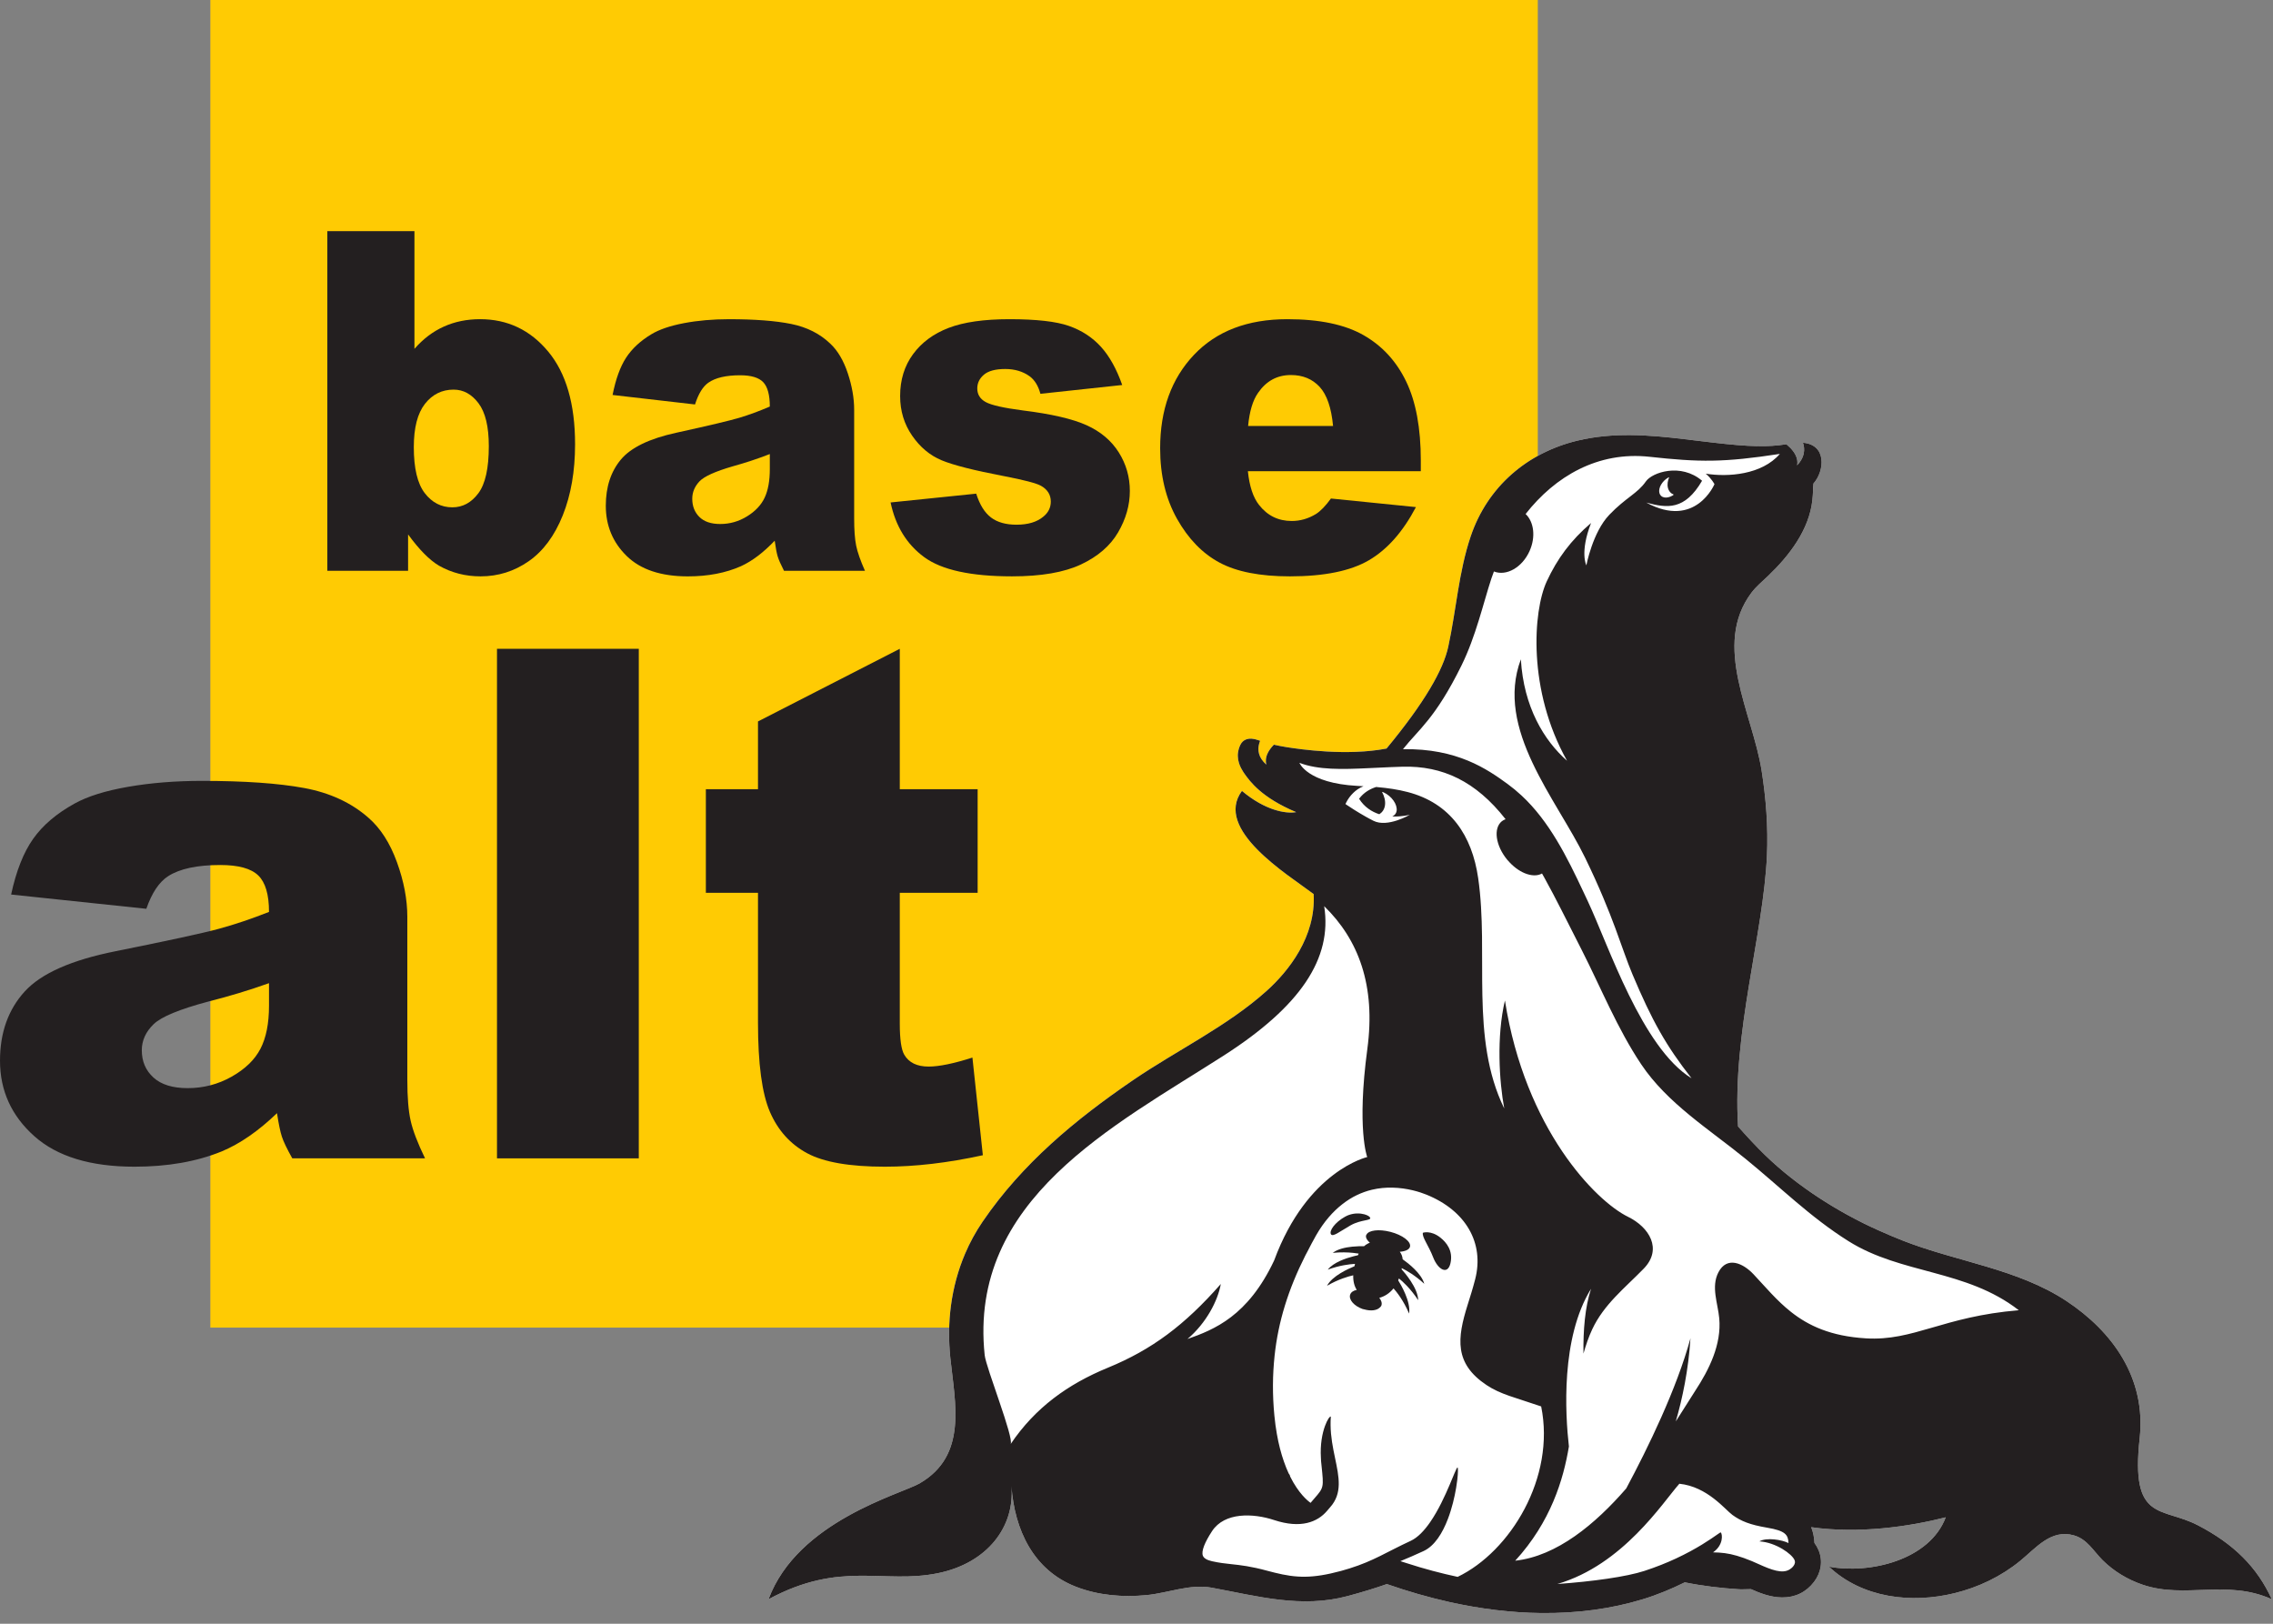
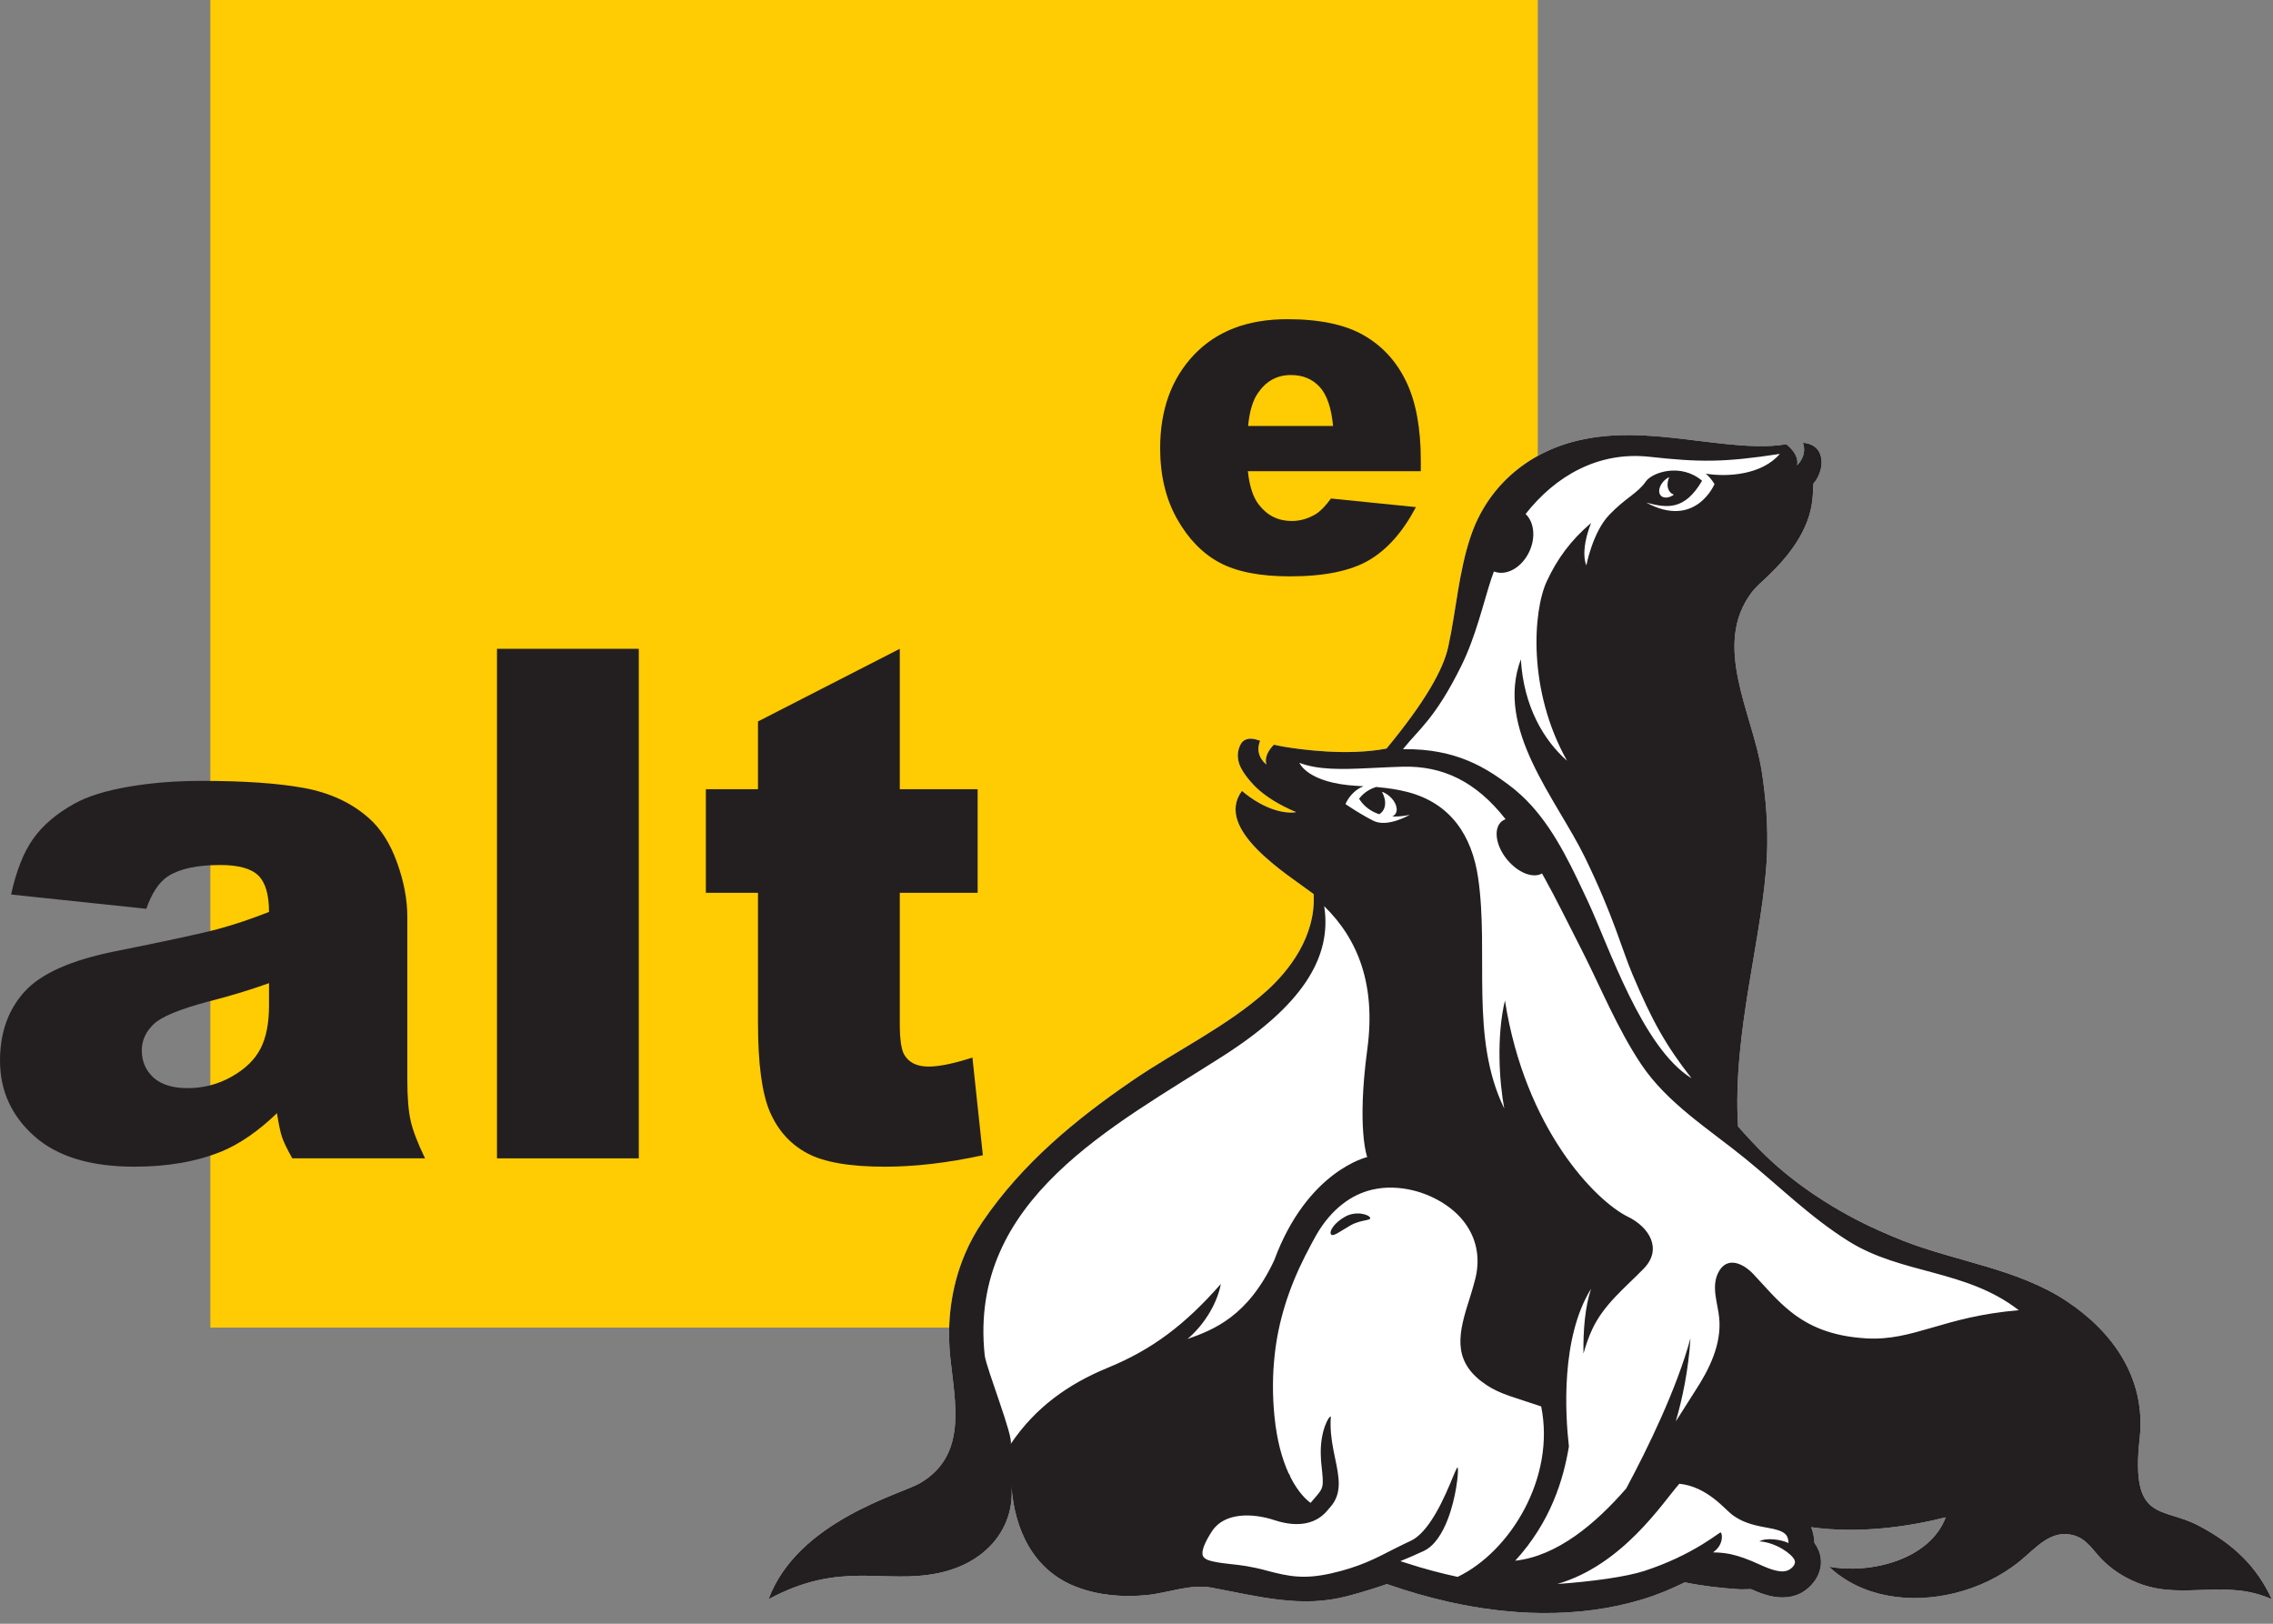
<svg xmlns="http://www.w3.org/2000/svg" xmlns:ns1="http://www.serif.com/" width="100%" height="100%" viewBox="0 0 196 140" version="1.1" xml:space="preserve" style="fill-rule:evenodd;clip-rule:evenodd;stroke-linejoin:round;stroke-miterlimit:2;">
  <rect x="0" y="0" width="196" height="140" fill="#808080" stroke="none" />
  <g id="Layer-1" ns1:id="Layer 1">
    <rect x="18.138" y="0" width="114.466" height="114.467" style="fill:#ffcb03;" />
    <path d="M189.513,131.504c-3.119,-1.617 -5.807,-0.242 -5.009,-7.496c0.571,-5.198 -2.357,-9.217 -6.32,-11.838c-4.197,-2.777 -9.473,-3.389 -14.09,-5.198c-0.746,-0.293 -1.485,-0.611 -2.221,-0.943c-3.403,-1.531 -6.961,-3.804 -9.646,-6.412c-0.017,-0.016 -0.034,-0.031 -0.051,-0.047c-0.795,-0.776 -1.552,-1.596 -2.303,-2.443c-0.51,-8.106 2.182,-16.522 2.491,-23.373c0.11,-2.436 -0.081,-4.924 -0.463,-7.33c-0.784,-4.933 -4.286,-10.781 -0.869,-15.325c0.397,-0.529 0.845,-0.886 1.438,-1.452c1.813,-1.732 3.529,-3.952 3.811,-6.519c0.066,-0.599 0.057,-1.087 0.092,-1.438c0.487,-0.547 0.776,-1.386 0.686,-2.107c-0.046,-0.361 -0.186,-0.693 -0.443,-0.945c-0.258,-0.252 -0.633,-0.424 -1.148,-0.464c0.048,0.141 0.082,0.29 0.095,0.445c0.014,0.154 0.006,0.314 -0.027,0.478c-0.051,0.246 -0.161,0.502 -0.353,0.762c-0.063,0.087 -0.136,0.174 -0.218,0.261c0.017,-0.091 0.024,-0.18 0.023,-0.267c-0.002,-0.088 -0.012,-0.173 -0.03,-0.257c-0.054,-0.252 -0.178,-0.488 -0.341,-0.704c-0.157,-0.208 -0.351,-0.397 -0.554,-0.567c-0.008,-0.007 -0.016,-0.015 -0.025,-0.023c-0.805,0.132 -1.612,0.179 -2.509,0.164c-0.539,-0.01 -1.11,-0.043 -1.734,-0.094c-1.245,-0.103 -2.698,-0.282 -4.509,-0.503c-3.082,-0.376 -6.217,-0.612 -9.266,0.122c-4.326,1.042 -7.752,3.97 -9.198,8.244c-1.047,3.095 -1.249,6.37 -1.943,9.545c-0.424,1.943 -1.985,4.732 -5.319,8.76c-3.416,0.66 -7.457,0.062 -8.597,-0.117c-0.38,-0.06 -0.755,-0.131 -1.118,-0.215c-0.115,0.119 -0.224,0.246 -0.321,0.38c-0.193,0.268 -0.335,0.563 -0.366,0.871c-0.015,0.154 -0.003,0.311 0.044,0.47c-0.705,-0.613 -0.776,-1.269 -0.621,-1.827c0.022,-0.079 0.048,-0.157 0.079,-0.232c-0.041,-0.014 -0.085,-0.026 -0.126,-0.041c-0.437,-0.157 -0.78,-0.175 -1.042,-0.09c-0.262,0.085 -0.443,0.272 -0.556,0.523c-0.049,0.109 -0.088,0.216 -0.118,0.323c-0.03,0.106 -0.052,0.212 -0.065,0.316c-0.025,0.208 -0.018,0.412 0.017,0.611c0.017,0.099 0.041,0.197 0.071,0.293c0.045,0.145 0.108,0.285 0.178,0.423c0.053,0.104 0.111,0.207 0.176,0.308c0.036,0.057 0.073,0.112 0.113,0.167c0.481,0.674 1.461,2.059 4.462,3.321c-0.876,0.155 -2.668,-0.137 -4.678,-1.83c-2.448,3.318 3.927,7.193 6.186,8.892c0.199,3.676 -2.157,6.641 -4.054,8.347c-3.395,3.054 -7.79,5.147 -11.551,7.719c-4.972,3.402 -9.521,7.17 -12.941,12.18c-0.604,0.885 -1.106,1.811 -1.514,2.766c-1.221,2.864 -1.587,5.982 -1.271,8.989c0.413,3.924 1.492,8.402 -2.637,10.805c-1.611,0.937 -10.541,3.245 -13.041,9.995c6.25,-3.375 9.905,-1.278 14.625,-2.25c4.25,-0.875 6.625,-4 6.324,-7.5c0.265,3.749 1.874,7.236 5.558,8.671c1.935,0.753 4.057,0.921 6.111,0.72c1.851,-0.181 3.732,-0.982 5.606,-0.636c3.975,0.736 7.728,1.793 11.725,0.719c1.259,-0.338 2.344,-0.669 3.372,-1.031c1.815,0.633 3.618,1.151 5.367,1.542c2.716,0.606 5.384,0.928 7.932,0.956c3.112,0.034 6.051,-0.363 8.736,-1.18c1.29,-0.392 2.501,-0.898 3.652,-1.468c1.549,0.315 3.124,0.501 4.701,0.597c0.047,0.003 0.111,0.005 0.19,0.006c0.195,0.002 0.484,-0.004 0.818,-0.018c0.741,0.331 1.673,0.705 2.67,0.716c1.139,0.013 2.098,-0.455 2.776,-1.352c0.617,-0.82 0.757,-1.809 0.388,-2.71c-0.091,-0.221 -0.21,-0.434 -0.359,-0.637c-0.024,-0.472 -0.109,-0.928 -0.281,-1.356c4.115,0.579 8.404,-0.04 11.601,-0.852c-1.387,3.688 -6.575,4.917 -10.074,4.251c2.879,2.715 7.107,3.202 10.828,2.29c2.069,-0.507 4.027,-1.445 5.677,-2.795c1.349,-1.105 2.65,-2.75 4.614,-2.191c1.159,0.329 1.68,1.342 2.478,2.136c0.975,0.971 2.164,1.68 3.465,2.122c3.655,1.243 7.25,-0.5 11.125,1.251c-1.25,-2.751 -3.262,-4.767 -6.381,-6.384" style="fill:#fff;fill-rule:nonzero;" />
-     <path d="M124.204,106.707c-0.833,-0.661 -1.51,-0.417 -1.51,-0.417c-0.085,0.382 0.483,1.069 0.889,2.122c0.406,1.052 1.254,1.562 1.493,0.493c0.238,-1.068 -0.352,-1.785 -0.872,-2.198" style="fill:#231f20;fill-rule:nonzero;" />
    <path d="M116.4,105.684c0.023,-0.013 0.044,-0.026 0.068,-0.039c0.452,-0.255 0.905,-0.351 1.228,-0.419c0.329,-0.069 0.524,-0.107 0.444,-0.25c-0.059,-0.104 -0.243,-0.211 -0.496,-0.279c-0.356,-0.097 -0.85,-0.115 -1.335,0.059c-0.106,0.039 -0.212,0.083 -0.316,0.142c-0.912,0.512 -1.387,1.231 -1.229,1.513c0.155,0.275 0.762,-0.227 1.636,-0.727" style="fill:#231f20;fill-rule:nonzero;" />
-     <path d="M120.952,108.576c-0.02,-0.228 -0.091,-0.445 -0.247,-0.648c0.472,-0.034 0.813,-0.182 0.878,-0.434c0.113,-0.439 -0.643,-1.014 -1.688,-1.283c-0.996,-0.257 -1.887,-0.142 -2.068,0.249c-0.01,0.019 -0.026,0.036 -0.031,0.057c-0.028,0.111 0.005,0.23 0.079,0.35c0.058,0.094 0.139,0.189 0.248,0.282c-0.005,0.002 -0.01,0.003 -0.015,0.005c-0.066,0.02 -0.125,0.053 -0.185,0.085c-0.108,0.058 -0.21,0.126 -0.301,0.211c-0.253,-0.006 -0.619,-0.002 -1.013,0.038c-0.6,0.061 -1.263,0.205 -1.687,0.536c0.699,-0.072 1.299,-0.048 1.759,-0.001c0.181,0.019 0.346,0.041 0.478,0.063c-0.022,0.045 -0.041,0.093 -0.061,0.139c-0.097,0.021 -0.23,0.052 -0.375,0.089c-0.672,0.174 -1.745,0.532 -2.228,1.154c1.02,-0.372 1.879,-0.47 2.327,-0.495c0.006,-0 0.016,-0.001 0.021,-0.002c-0.004,0.017 -0.008,0.034 -0.012,0.051c-0.014,0.053 -0.028,0.105 -0.039,0.156c-0.508,0.204 -1.911,0.828 -2.363,1.682c0.984,-0.568 1.841,-0.809 2.26,-0.903c-0.017,0.521 0.099,0.939 0.303,1.257c-0.282,0.058 -0.493,0.195 -0.566,0.404c-0.15,0.428 0.331,0.986 1.074,1.247c0.046,0.016 0.09,0.017 0.136,0.03c0.568,0.163 1.087,0.096 1.339,-0.155c0.055,-0.055 0.117,-0.107 0.142,-0.179c0.072,-0.206 -0.004,-0.442 -0.183,-0.66c0.453,-0.117 0.888,-0.392 1.23,-0.815c0.242,0.271 0.85,1.015 1.342,2.17c0.163,-1.032 -0.722,-2.516 -0.939,-2.86c0.022,-0.054 0.041,-0.112 0.061,-0.169c0.31,0.251 1.009,0.873 1.661,1.876c-0.018,-1.065 -1.189,-2.401 -1.432,-2.667c0.008,-0.031 0.015,-0.063 0.022,-0.094c0.409,0.201 1.152,0.624 1.936,1.349c-0.24,-0.89 -1.369,-1.766 -1.863,-2.115" style="fill:#231f20;fill-rule:nonzero;" />
    <path d="M160.888,115.393c-3.027,-0.183 -4.95,-1.092 -6.454,-2.282c-1.233,-0.974 -2.187,-2.136 -3.231,-3.245c-0.894,-0.95 -2.285,-1.591 -3.025,-0.166c-0.649,1.249 -0.046,2.671 0.072,3.966c0.206,2.257 -0.873,4.427 -2.079,6.262c-0.364,0.555 -0.932,1.491 -1.668,2.626c0.576,-1.981 1.086,-4.407 1.267,-7.167c-1.203,4.387 -3.647,9.413 -5.542,12.951c-2.665,3.067 -5.975,5.834 -9.571,6.227c3.069,-3.354 4.156,-6.998 4.63,-9.85c-0.315,-2.767 -0.716,-9.354 1.909,-13.596c-0.522,1.575 -0.683,3.582 -0.655,5.59c0.205,-0.716 0.44,-1.423 0.758,-2.099c1.014,-2.16 2.808,-3.552 4.437,-5.225c1.642,-1.687 0.482,-3.576 -1.353,-4.472c-2.767,-1.351 -8.863,-7.526 -10.613,-18.651c-0.736,3.118 -0.491,6.99 -0.058,9.315c-2.979,-6.093 -1.303,-13.325 -2.249,-19.866c-0.53,-3.671 -2.383,-6.461 -6.089,-7.423c-0.842,-0.219 -1.708,-0.344 -2.574,-0.42c-0.046,-0.004 -0.087,-0.011 -0.133,-0.015c-0.504,0.161 -1.056,0.454 -1.473,1.016c0.229,0.361 0.499,0.638 0.792,0.853c0.301,0.222 0.625,0.376 0.952,0.481c0.251,-0.157 0.434,-0.409 0.487,-0.761c0.057,-0.381 -0.051,-0.793 -0.256,-1.167c0.044,0.016 0.083,0.017 0.127,0.037c0.71,0.325 1.218,1.044 1.134,1.606c-0.035,0.231 -0.18,0.381 -0.368,0.477c0.847,0.036 1.513,-0.148 1.513,-0.148c-0,0 -1.919,1.133 -3.138,0.524c-0.23,-0.114 -0.457,-0.238 -0.677,-0.362c-0.727,-0.408 -1.35,-0.819 -1.606,-0.992c-0.078,-0.053 -0.133,-0.091 -0.133,-0.091c-0,0 0.2,-0.511 0.686,-0.976c0.218,-0.209 0.489,-0.409 0.836,-0.548c0.012,-0.005 0.026,-0.008 0.038,-0.013c-0.05,-0.001 -0.095,-0.007 -0.147,-0.008c-0.142,-0.005 -0.27,-0.015 -0.405,-0.023c-4.309,-0.236 -4.981,-1.987 -4.981,-1.987c1.623,0.62 3.683,0.569 5.988,0.457c0.618,-0.03 1.251,-0.061 1.901,-0.088c0.343,-0.014 0.687,-0.028 1.037,-0.036c3.395,-0.082 6.282,1.241 8.852,4.528c-0.118,0.042 -0.228,0.098 -0.325,0.177c-0.745,0.611 -0.538,2.095 0.462,3.313c0.021,0.027 0.045,0.048 0.067,0.073c0.437,0.51 0.943,0.882 1.437,1.089c0.559,0.233 1.1,0.258 1.501,0.028c0.074,0.131 0.148,0.265 0.222,0.398c0.946,1.704 1.881,3.602 3.19,6.174c1.68,3.303 3.07,6.781 5.136,9.873c2.252,3.369 5.855,5.598 8.987,8.145c3.001,2.439 5.581,5.033 8.892,7.11c4.599,2.886 10.12,2.412 14.685,5.956c-6.56,0.544 -9.056,2.675 -13.192,2.425m-6.245,19.637c-0.096,0.127 -0.207,0.216 -0.323,0.288c-0.638,0.395 -1.573,0.039 -2.701,-0.473c-0.194,-0.089 -0.38,-0.172 -0.551,-0.243c-0.499,-0.207 -0.916,-0.354 -1.295,-0.464c-0.754,-0.22 -1.346,-0.282 -2.057,-0.293c0.457,-0.315 0.661,-0.711 0.732,-1.046c0.07,-0.328 0.012,-0.597 -0.065,-0.675c-0.016,-0.016 -0.129,0.061 -0.329,0.201c-0.534,0.372 -1.719,1.206 -3.548,2.056c-0.785,0.365 -1.689,0.73 -2.71,1.064c-1.536,0.502 -4.464,0.913 -7.504,1.128c5.663,-1.655 9.089,-7.028 10.519,-8.644c2.417,0.25 3.94,2.228 4.576,2.69c0.736,0.533 1.505,0.847 3.002,1.1c1.57,0.266 1.802,0.608 1.835,1.324c-0.561,-0.283 -1.888,-0.506 -2.513,-0.146c1.432,0.092 2.82,1.093 3.034,1.617c0.047,0.114 0.078,0.277 -0.102,0.516m-28.951,0.928c-1.41,-0.301 -2.88,-0.687 -4.419,-1.189c-0.175,-0.057 -0.344,-0.106 -0.52,-0.165c0.646,-0.263 1.301,-0.547 2.002,-0.871c0.953,-0.44 1.63,-1.546 2.095,-2.761c0.35,-0.914 0.577,-1.884 0.712,-2.688c0.042,-0.249 0.075,-0.482 0.1,-0.691c0.075,-0.644 0.075,-1.071 0.016,-1.066c-0.042,0.005 -0.134,0.202 -0.269,0.523c-0.108,0.255 -0.246,0.593 -0.407,0.973c-0.407,0.959 -0.977,2.2 -1.676,3.213c-0.501,0.725 -1.065,1.332 -1.685,1.619c-2.097,0.97 -3.177,1.723 -5.274,2.377c-0.233,0.072 -0.469,0.145 -0.73,0.215c-2.49,0.67 -3.853,0.614 -5.749,0.142c-0.036,-0.009 -0.074,-0.019 -0.11,-0.029c-0.154,-0.039 -0.303,-0.075 -0.465,-0.119c-0.728,-0.2 -1.314,-0.323 -1.817,-0.407c-0.5,-0.083 -0.917,-0.128 -1.309,-0.17c-0.533,-0.057 -1.037,-0.111 -1.671,-0.253c-0.437,-0.097 -0.703,-0.255 -0.79,-0.47c-0.08,-0.196 -0.039,-0.49 0.107,-0.868c0.135,-0.345 0.357,-0.76 0.679,-1.253c1.082,-1.658 3.56,-1.554 5.356,-0.96c2.297,0.759 3.741,0.178 4.566,-0.795c0.083,-0.098 0.167,-0.201 0.259,-0.303c1.08,-1.204 0.771,-2.61 0.424,-4.273c-0.182,-0.867 -0.37,-1.804 -0.381,-2.82c-0.002,-0.24 0.002,-0.483 0.022,-0.731c-0.089,-0.038 -0.307,0.272 -0.505,0.812c-0.232,0.633 -0.424,1.595 -0.35,2.754c0.006,0.098 0.003,0.19 0.014,0.291l0.042,0.405c0.191,1.829 0.195,1.864 -0.602,2.774c-0.094,0.107 -0.182,0.212 -0.269,0.314c-0.026,0.031 -0.051,0.06 -0.076,0.09c-0.275,-0.194 -1.042,-0.828 -1.761,-2.269c-0.007,-0.057 -0.024,-0.113 -0.056,-0.164c-0.023,-0.035 -0.049,-0.068 -0.072,-0.103c-0.145,-0.312 -0.285,-0.662 -0.418,-1.045c-0.234,-0.672 -0.444,-1.456 -0.604,-2.374c-0.086,-0.486 -0.157,-1.008 -0.211,-1.569c-0.175,-1.803 -0.159,-3.506 0.019,-5.173c0.31,-2.905 1.167,-5.694 2.654,-8.64c0.055,-0.11 0.121,-0.223 0.178,-0.333c0.237,-0.459 0.471,-0.916 0.739,-1.385c0.689,-1.204 1.461,-2.063 2.26,-2.689c0.414,-0.324 0.834,-0.587 1.255,-0.789c0.436,-0.208 0.872,-0.362 1.3,-0.464c0.612,-0.146 1.207,-0.195 1.764,-0.183c1.303,0.026 2.389,0.38 2.945,0.605c3.395,1.375 5.005,4.171 4.2,7.297c-0.199,0.774 -0.426,1.493 -0.646,2.189c-0.916,2.905 -1.165,5.073 1.628,6.933c1.212,0.806 2.452,1.063 4.709,1.84c1.25,6.125 -2.66,12.516 -7.203,14.696m-30.16,-18.033c-3.459,1.421 -6.272,3.449 -8.387,6.587c0.324,-0.481 -2.122,-6.599 -2.235,-7.668c-1.422,-13.435 11.135,-19.754 20.61,-25.832c6.625,-4.25 9.375,-8.375 8.665,-12.882c2.96,2.882 4.458,6.836 3.721,12.313c-0.928,6.902 -0.011,9.319 -0.011,9.319c-0,0 -5.167,1.167 -8.027,8.919c-2.259,4.793 -5.161,5.956 -7.473,6.769c1.625,-1.375 2.625,-3.313 2.876,-4.744c-3.126,3.556 -5.943,5.66 -9.739,7.219m48.294,-75.864c0.076,0.298 0.264,0.494 0.504,0.584c-0.035,0.025 -0.063,0.058 -0.101,0.08c-0.521,0.303 -1.03,0.204 -1.138,-0.221c-0.108,-0.426 0.227,-1.017 0.748,-1.321c0.032,-0.019 0.062,-0.022 0.095,-0.038c-0.129,0.303 -0.181,0.628 -0.108,0.916m-17.806,15.326c1.247,-2.529 1.882,-5.374 2.579,-7.497c0.068,-0.208 0.148,-0.412 0.223,-0.618c1.076,0.424 2.436,-0.343 3.073,-1.76c0.548,-1.222 0.376,-2.522 -0.341,-3.195c2.551,-3.254 6.237,-5.421 10.688,-4.933c4.305,0.472 6.365,0.5 11.235,-0.249c-1.551,1.803 -4.481,2.013 -6.391,1.704c0.513,0.432 0.753,0.907 0.753,0.907c-0,0 -1.632,3.891 -5.879,1.587c1.81,0.492 3.318,0.672 4.81,-1.883c-1.821,-1.556 -4.3,-0.732 -4.847,0.06c-0.721,1.043 -1.716,1.377 -3.153,2.877c-1.438,1.5 -1.977,4.358 -1.977,4.358c-0,0 -0.586,-1.108 0.406,-3.653c-1.742,1.483 -2.922,3.086 -3.823,5.036c-1.182,2.559 -1.669,9.384 1.753,15.467c-1.984,-1.75 -3.742,-4.636 -3.984,-8.75c-2.258,6.031 3.075,12.039 5.537,17.103c2.463,5.064 3.144,7.829 4.088,10.064c1.686,3.992 2.875,6.125 5.095,8.96c-4.283,-2.647 -7.144,-11.426 -8.948,-15.269c-0.127,-0.27 -0.255,-0.543 -0.385,-0.819c-1.382,-2.942 -2.915,-6.059 -5.334,-8.3c-0.386,-0.357 -0.784,-0.686 -1.195,-0.987c-1.754,-1.28 -4.358,-3.085 -9.025,-3.002c1.354,-1.708 2.792,-2.645 5.042,-7.208m63.494,74.117c-3.12,-1.617 -5.807,-0.242 -5.01,-7.496c0.572,-5.198 -2.356,-9.217 -6.319,-11.838c-4.198,-2.777 -9.473,-3.389 -14.09,-5.199c-0.746,-0.292 -1.485,-0.611 -2.222,-0.942c-3.403,-1.531 -6.961,-3.804 -9.645,-6.412c-0.017,-0.016 -0.034,-0.031 -0.051,-0.047c-0.795,-0.776 -1.552,-1.596 -2.303,-2.444c-0.51,-8.105 2.182,-16.521 2.491,-23.372c0.11,-2.436 -0.081,-4.924 -0.463,-7.33c-0.784,-4.933 -4.286,-10.781 -0.87,-15.325c0.398,-0.529 0.846,-0.886 1.439,-1.452c1.812,-1.732 3.528,-3.952 3.81,-6.519c0.066,-0.599 0.058,-1.087 0.093,-1.438c0.487,-0.547 0.776,-1.386 0.685,-2.107c-0.045,-0.362 -0.185,-0.693 -0.442,-0.945c-0.258,-0.252 -0.633,-0.424 -1.148,-0.465c0.048,0.142 0.082,0.291 0.095,0.446c0.013,0.154 0.006,0.314 -0.028,0.478c-0.05,0.246 -0.161,0.502 -0.352,0.762c-0.064,0.086 -0.136,0.174 -0.219,0.261c0.018,-0.091 0.025,-0.18 0.024,-0.267c-0.002,-0.088 -0.012,-0.174 -0.03,-0.257c-0.055,-0.252 -0.178,-0.488 -0.342,-0.705c-0.156,-0.207 -0.35,-0.396 -0.553,-0.566c-0.009,-0.008 -0.017,-0.015 -0.026,-0.023c-0.804,0.131 -1.611,0.179 -2.508,0.163c-0.539,-0.009 -1.111,-0.042 -1.734,-0.093c-1.246,-0.103 -2.698,-0.282 -4.51,-0.503c-3.081,-0.376 -6.216,-0.613 -9.265,0.122c-4.327,1.042 -7.752,3.97 -9.198,8.244c-1.047,3.094 -1.249,6.37 -1.943,9.545c-0.425,1.943 -1.985,4.732 -5.319,8.76c-3.416,0.66 -7.457,0.061 -8.597,-0.117c-0.381,-0.06 -0.755,-0.132 -1.118,-0.215c-0.115,0.119 -0.225,0.246 -0.321,0.38c-0.194,0.268 -0.335,0.563 -0.366,0.871c-0.016,0.154 -0.003,0.311 0.044,0.47c-0.706,-0.613 -0.777,-1.269 -0.622,-1.827c0.022,-0.079 0.049,-0.157 0.079,-0.232c-0.041,-0.015 -0.085,-0.026 -0.125,-0.041c-0.438,-0.157 -0.781,-0.175 -1.042,-0.09c-0.262,0.085 -0.443,0.272 -0.556,0.523c-0.049,0.109 -0.088,0.216 -0.119,0.323c-0.03,0.106 -0.051,0.212 -0.064,0.316c-0.026,0.208 -0.018,0.412 0.016,0.611c0.018,0.099 0.042,0.197 0.072,0.293c0.045,0.144 0.108,0.285 0.177,0.423c0.053,0.104 0.112,0.207 0.177,0.308c0.036,0.056 0.073,0.112 0.112,0.167c0.481,0.674 1.462,2.059 4.462,3.32c-0.875,0.156 -2.667,-0.136 -4.677,-1.829c-2.448,3.318 3.927,7.193 6.185,8.892c0.2,3.676 -2.156,6.64 -4.053,8.347c-3.395,3.054 -7.79,5.147 -11.551,7.719c-4.973,3.401 -9.521,7.169 -12.942,12.18c-0.603,0.885 -1.106,1.811 -1.513,2.766c-1.222,2.864 -1.587,5.981 -1.271,8.989c0.413,3.924 1.492,8.402 -2.638,10.805c-1.611,0.937 -10.54,3.245 -13.04,9.995c6.25,-3.375 9.904,-1.278 14.625,-2.25c4.25,-0.875 6.625,-4 6.323,-7.5c0.266,3.749 1.874,7.236 5.559,8.671c1.934,0.753 4.057,0.921 6.111,0.72c1.851,-0.181 3.731,-0.983 5.605,-0.636c3.975,0.736 7.729,1.793 11.726,0.719c1.258,-0.338 2.343,-0.67 3.371,-1.031c1.815,0.633 3.619,1.151 5.368,1.542c2.716,0.606 5.384,0.928 7.931,0.956c3.112,0.034 6.052,-0.364 8.737,-1.18c1.29,-0.392 2.501,-0.898 3.652,-1.468c1.549,0.314 3.123,0.501 4.7,0.597c0.047,0.003 0.112,0.005 0.191,0.006c0.194,0.002 0.484,-0.004 0.817,-0.018c0.742,0.331 1.674,0.705 2.671,0.716c1.139,0.013 2.097,-0.455 2.776,-1.352c0.617,-0.82 0.757,-1.81 0.388,-2.71c-0.091,-0.222 -0.21,-0.434 -0.36,-0.637c-0.023,-0.472 -0.109,-0.928 -0.281,-1.356c4.116,0.579 8.405,-0.04 11.601,-0.852c-1.386,3.688 -6.574,4.917 -10.073,4.251c2.879,2.715 7.107,3.202 10.828,2.29c2.069,-0.507 4.027,-1.445 5.677,-2.796c1.349,-1.104 2.65,-2.749 4.613,-2.191c1.16,0.33 1.681,1.343 2.478,2.137c0.976,0.97 2.165,1.68 3.465,2.122c3.655,1.243 7.251,-0.5 11.126,1.251c-1.251,-2.751 -3.262,-4.767 -6.381,-6.384" style="fill:#231f20;fill-rule:nonzero;" />
    <path d="M23.196,84.769c-1.678,0.6 -3.427,1.13 -5.245,1.589c-2.477,0.659 -4.045,1.309 -4.705,1.948c-0.679,0.659 -1.019,1.408 -1.019,2.247c-0,0.959 0.335,1.743 1.005,2.353c0.669,0.609 1.653,0.914 2.951,0.914c1.359,0 2.622,-0.329 3.791,-0.989c1.169,-0.66 1.998,-1.463 2.488,-2.413c0.489,-0.948 0.734,-2.182 0.734,-3.701l0,-1.948Zm-10.579,-6.413l-11.658,-1.229c0.44,-2.038 1.074,-3.64 1.904,-4.809c0.828,-1.169 2.022,-2.183 3.58,-3.042c1.119,-0.619 2.657,-1.099 4.616,-1.439c1.957,-0.339 4.076,-0.509 6.353,-0.509c3.656,0 6.593,0.205 8.811,0.614c2.217,0.41 4.065,1.264 5.544,2.562c1.038,0.9 1.858,2.173 2.457,3.822c0.599,1.648 0.899,3.221 0.899,4.719l0,14.056c0,1.498 0.095,2.672 0.285,3.52c0.19,0.85 0.604,1.934 1.243,3.252l-11.447,0c-0.46,-0.819 -0.76,-1.443 -0.899,-1.873c-0.14,-0.429 -0.28,-1.103 -0.42,-2.022c-1.599,1.538 -3.187,2.637 -4.765,3.296c-2.157,0.879 -4.665,1.319 -7.522,1.319c-3.796,0 -6.678,-0.88 -8.646,-2.637c-1.968,-1.758 -2.952,-3.926 -2.952,-6.503c0,-2.417 0.709,-4.406 2.128,-5.964c1.419,-1.559 4.036,-2.717 7.852,-3.477c4.575,-0.919 7.542,-1.562 8.901,-1.933c1.358,-0.369 2.796,-0.854 4.315,-1.453c0,-1.499 -0.31,-2.547 -0.929,-3.147c-0.62,-0.599 -1.708,-0.898 -3.267,-0.898c-1.998,0 -3.496,0.319 -4.495,0.959c-0.779,0.499 -1.409,1.438 -1.888,2.816" style="fill:#231f20;fill-rule:nonzero;" />
    <rect x="42.855" y="55.94" width="12.227" height="43.934" style="fill:#231f20;" />
    <path d="M77.588,55.94l0,12.107l6.713,0l0,8.931l-6.713,0l0,11.276c0,1.356 0.13,2.252 0.39,2.691c0.399,0.678 1.098,1.016 2.097,1.016c0.9,0 2.158,-0.258 3.777,-0.777l0.899,8.42c-3.017,0.659 -5.834,0.989 -8.452,0.989c-3.037,0 -5.274,-0.389 -6.712,-1.168c-1.439,-0.778 -2.503,-1.96 -3.192,-3.546c-0.689,-1.587 -1.034,-4.156 -1.034,-7.708l0,-11.193l-4.495,0l0,-8.931l4.495,0l0,-5.844l12.227,-6.263Z" style="fill:#231f20;fill-rule:nonzero;" />
-     <path d="M35.682,38.548c0,1.825 0.313,3.146 0.941,3.965c0.627,0.819 1.422,1.229 2.385,1.229c0.889,-0 1.635,-0.403 2.238,-1.209c0.603,-0.805 0.904,-2.16 0.904,-4.065c0,-1.678 -0.295,-2.909 -0.886,-3.696c-0.591,-0.785 -1.306,-1.178 -2.147,-1.178c-1.011,-0 -1.836,0.41 -2.476,1.229c-0.639,0.819 -0.959,2.061 -0.959,3.725m-7.456,-18.617l7.511,-0l0,10.147c0.743,-0.852 1.586,-1.491 2.531,-1.917c0.943,-0.426 1.988,-0.64 3.133,-0.64c2.363,-0 4.319,0.929 5.866,2.787c1.547,1.858 2.321,4.524 2.321,8c0,2.317 -0.354,4.359 -1.06,6.123c-0.707,1.765 -1.685,3.083 -2.933,3.955c-1.249,0.872 -2.635,1.309 -4.157,1.309c-1.304,-0 -2.497,-0.307 -3.582,-0.92c-0.816,-0.479 -1.705,-1.378 -2.667,-2.696l0,3.136l-6.963,-0l0,-29.284Z" style="fill:#231f20;fill-rule:nonzero;" />
-     <path d="M66.381,39.148c-1.023,0.399 -2.089,0.752 -3.197,1.059c-1.512,0.439 -2.468,0.872 -2.87,1.298c-0.414,0.439 -0.621,0.939 -0.621,1.498c-0,0.639 0.204,1.162 0.613,1.568c0.407,0.406 1.007,0.609 1.799,0.609c0.829,-0 1.599,-0.219 2.312,-0.659c0.713,-0.439 1.218,-0.975 1.516,-1.608c0.299,-0.632 0.448,-1.455 0.448,-2.467l-0,-1.298Zm-6.45,-4.275l-7.108,-0.819c0.267,-1.358 0.654,-2.427 1.16,-3.206c0.505,-0.779 1.233,-1.455 2.183,-2.028c0.683,-0.412 1.621,-0.732 2.815,-0.959c1.193,-0.226 2.485,-0.339 3.873,-0.339c2.23,-0 4.02,0.137 5.372,0.41c1.353,0.273 2.479,0.842 3.381,1.708c0.634,0.599 1.133,1.448 1.499,2.546c0.365,1.099 0.548,2.148 0.548,3.146l-0,9.369c-0,0.999 0.058,1.781 0.173,2.347c0.116,0.566 0.369,1.288 0.759,2.167l-6.981,-0c-0.28,-0.545 -0.463,-0.961 -0.548,-1.248c-0.085,-0.286 -0.171,-0.736 -0.255,-1.348c-0.975,1.025 -1.944,1.757 -2.906,2.197c-1.316,0.586 -2.845,0.879 -4.587,0.879c-2.314,-0 -4.072,-0.586 -5.271,-1.758c-1.2,-1.172 -1.8,-2.617 -1.8,-4.335c-0,-1.611 0.432,-2.936 1.297,-3.975c0.865,-1.039 2.461,-1.811 4.788,-2.317c2.789,-0.612 4.598,-1.042 5.427,-1.288c0.828,-0.247 1.705,-0.57 2.631,-0.969c-0,-0.999 -0.189,-1.698 -0.566,-2.098c-0.378,-0.399 -1.042,-0.599 -1.992,-0.599c-1.219,-0 -2.132,0.213 -2.741,0.639c-0.475,0.333 -0.859,0.959 -1.151,1.878" style="fill:#231f20;fill-rule:nonzero;" />
-     <path d="M76.796,43.322l7.382,-0.759c0.305,0.959 0.731,1.645 1.28,2.058c0.547,0.413 1.278,0.619 2.192,0.619c0.999,0 1.772,-0.233 2.321,-0.698c0.426,-0.346 0.639,-0.778 0.639,-1.297c0,-0.585 -0.28,-1.037 -0.84,-1.356c-0.402,-0.226 -1.468,-0.505 -3.198,-0.838c-2.583,-0.492 -4.377,-0.948 -5.381,-1.367c-1.005,-0.419 -1.852,-1.127 -2.54,-2.125c-0.689,-0.997 -1.033,-2.135 -1.033,-3.412c0,-1.397 0.372,-2.601 1.115,-3.612c0.743,-1.011 1.766,-1.766 3.07,-2.265c1.303,-0.499 3.051,-0.749 5.244,-0.749c2.314,0 4.023,0.194 5.126,0.58c1.102,0.386 2.021,0.985 2.759,1.798c0.737,0.812 1.349,1.911 1.836,3.296l-7.053,0.759c-0.183,-0.679 -0.488,-1.179 -0.914,-1.499c-0.584,-0.426 -1.291,-0.639 -2.119,-0.639c-0.841,0 -1.453,0.163 -1.837,0.489c-0.384,0.326 -0.575,0.721 -0.575,1.187c0,0.518 0.243,0.911 0.731,1.176c0.487,0.266 1.546,0.505 3.179,0.718c2.473,0.306 4.313,0.732 5.519,1.278c1.205,0.545 2.128,1.323 2.768,2.334c0.639,1.012 0.959,2.123 0.959,3.333c0,1.224 -0.338,2.415 -1.014,3.572c-0.676,1.157 -1.742,2.079 -3.198,2.764c-1.456,0.685 -3.438,1.027 -5.947,1.027c-3.546,0 -6.07,-0.552 -7.575,-1.658c-1.504,-1.105 -2.47,-2.676 -2.896,-4.714" style="fill:#231f20;fill-rule:nonzero;" />
    <path d="M114.95,36.73c-0.146,-1.571 -0.533,-2.696 -1.16,-3.376c-0.628,-0.679 -1.453,-1.019 -2.477,-1.019c-1.181,0 -2.126,0.513 -2.832,1.539c-0.451,0.639 -0.737,1.591 -0.858,2.856l7.327,0Zm7.565,3.895l-14.911,0c0.134,1.305 0.457,2.277 0.968,2.917c0.72,0.919 1.657,1.378 2.815,1.378c0.731,0 1.425,-0.2 2.083,-0.599c0.402,-0.253 0.834,-0.7 1.297,-1.339l7.328,0.74c-1.121,2.13 -2.473,3.659 -4.057,4.584c-1.584,0.925 -3.855,1.388 -6.816,1.388c-2.57,0 -4.592,-0.396 -6.067,-1.189c-1.474,-0.791 -2.694,-2.05 -3.663,-3.775c-0.969,-1.724 -1.453,-3.752 -1.453,-6.082c0,-3.316 0.972,-6 2.914,-8.05c1.943,-2.051 4.626,-3.077 8.05,-3.077c2.778,0 4.97,0.46 6.578,1.379c1.608,0.919 2.833,2.251 3.673,3.995c0.841,1.744 1.261,4.015 1.261,6.811l0,0.919Z" style="fill:#231f20;fill-rule:nonzero;" />
  </g>
</svg>